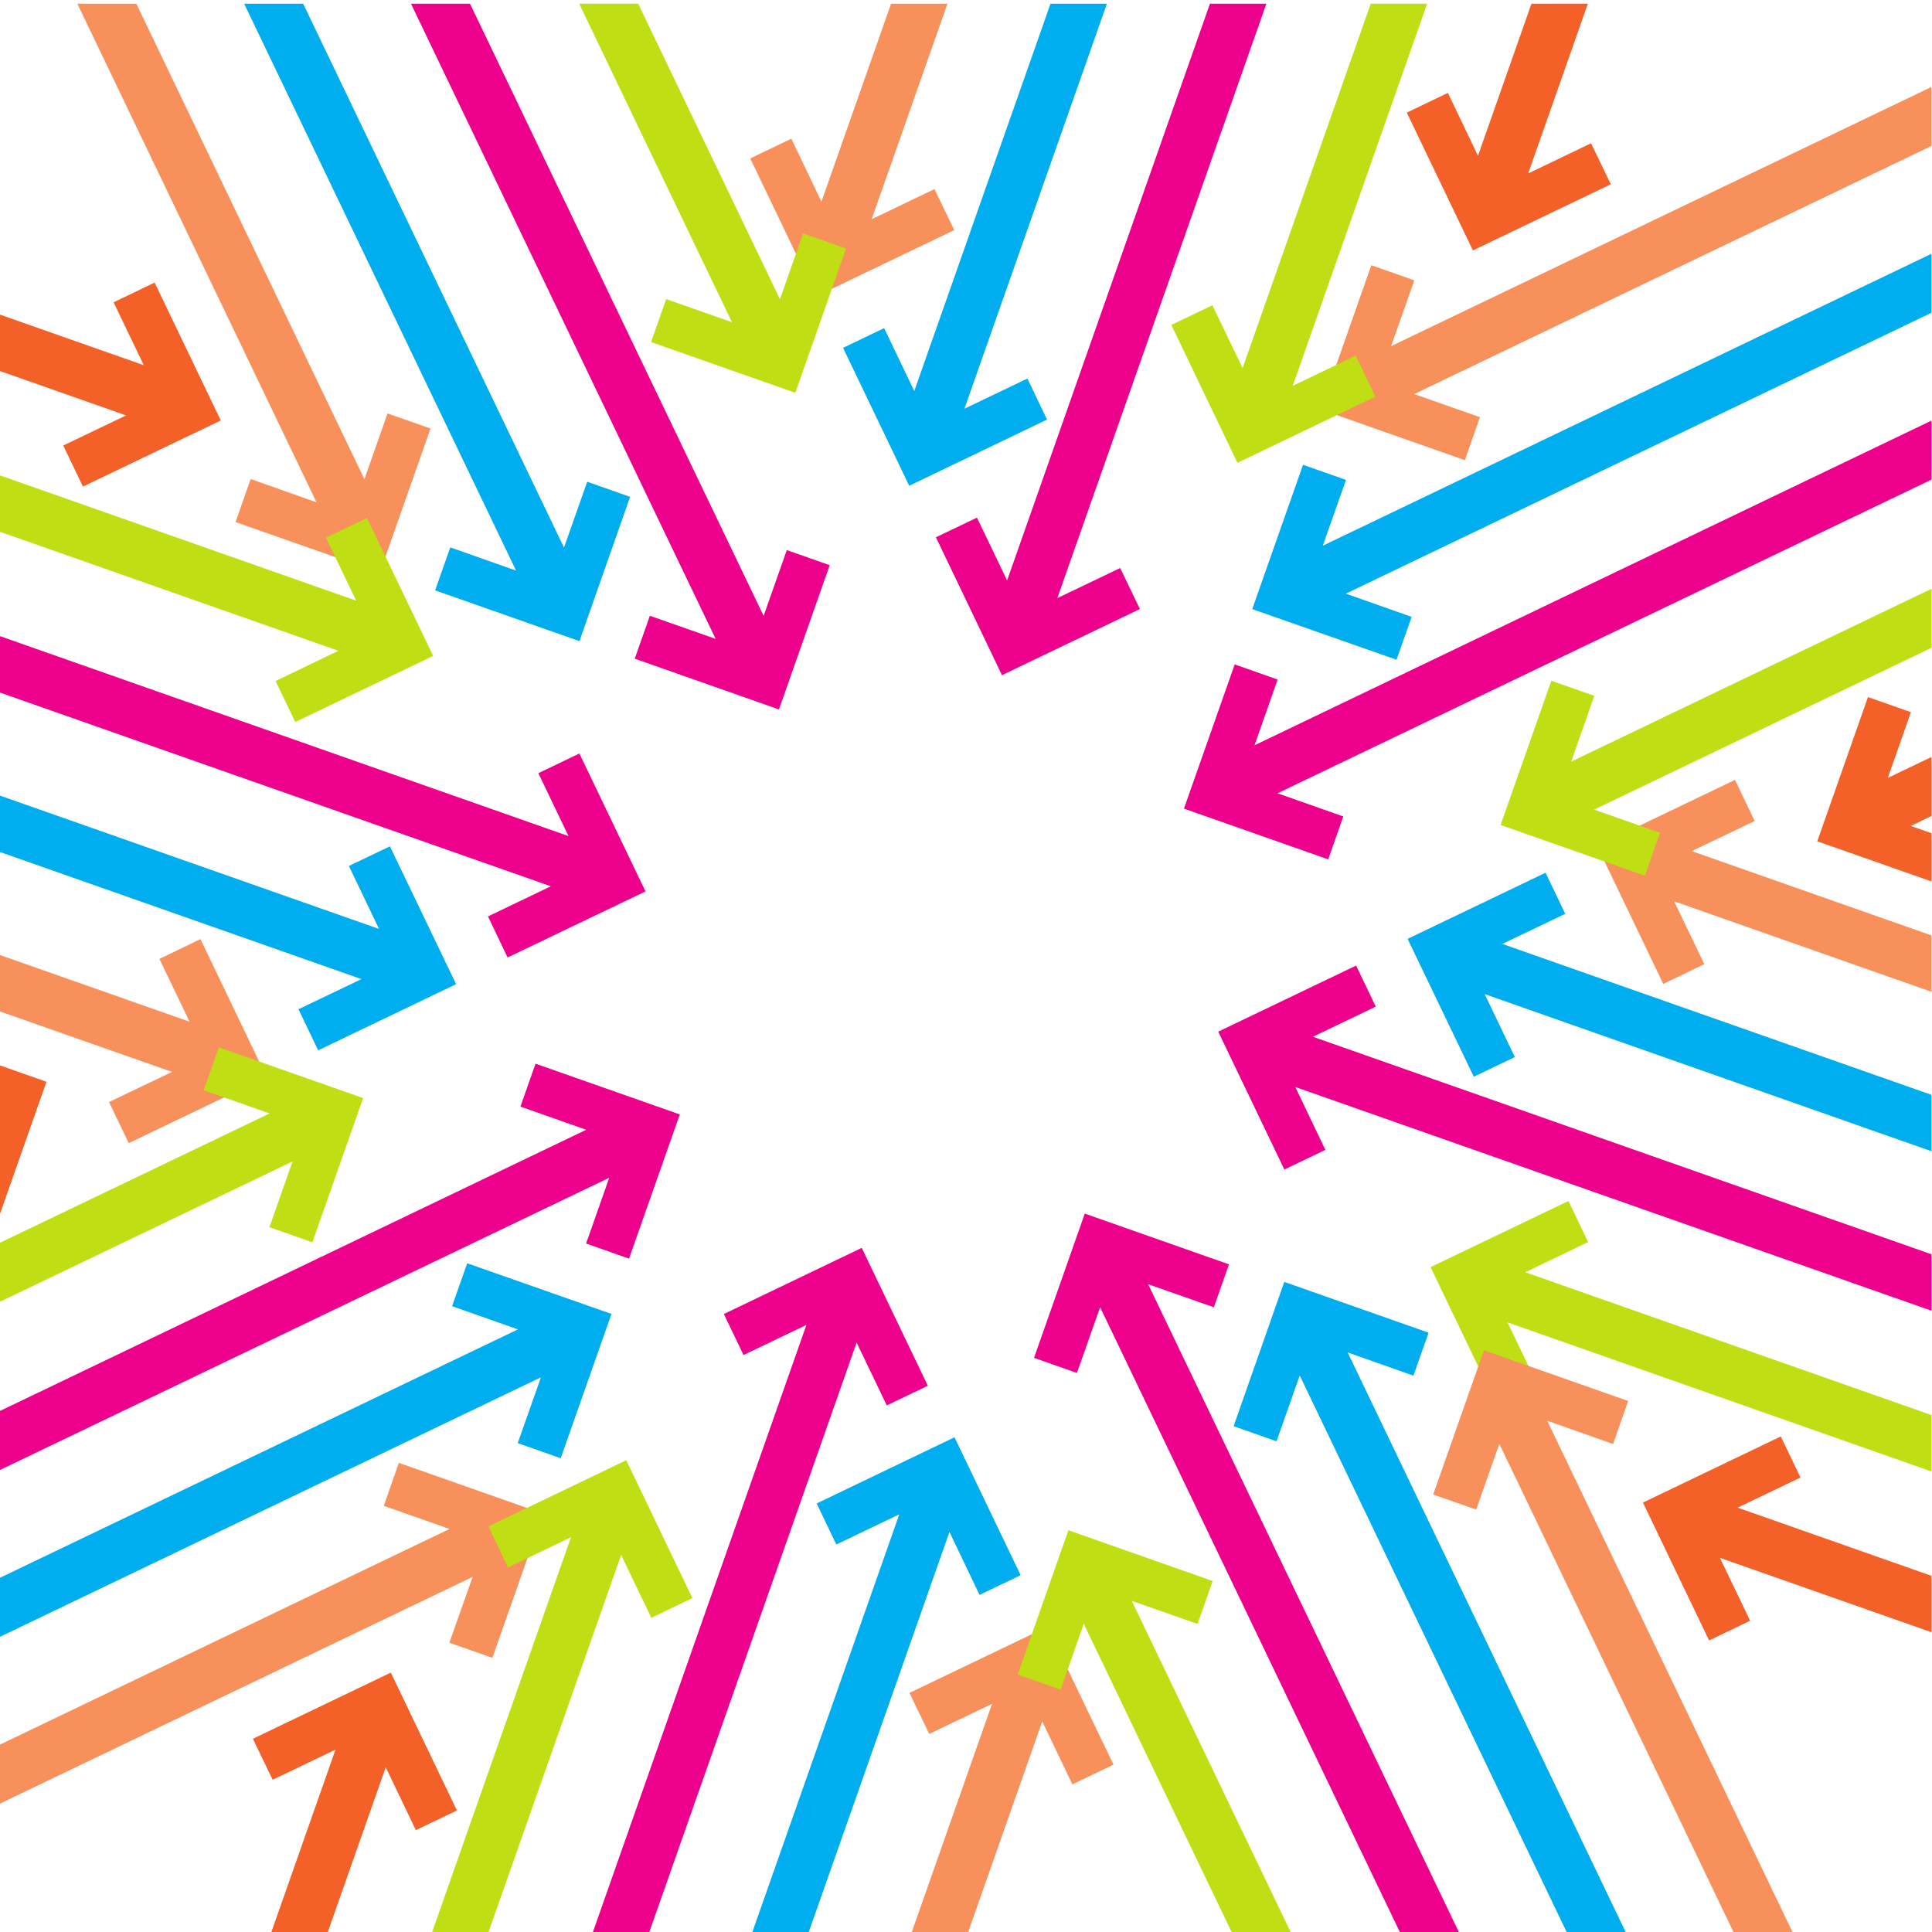
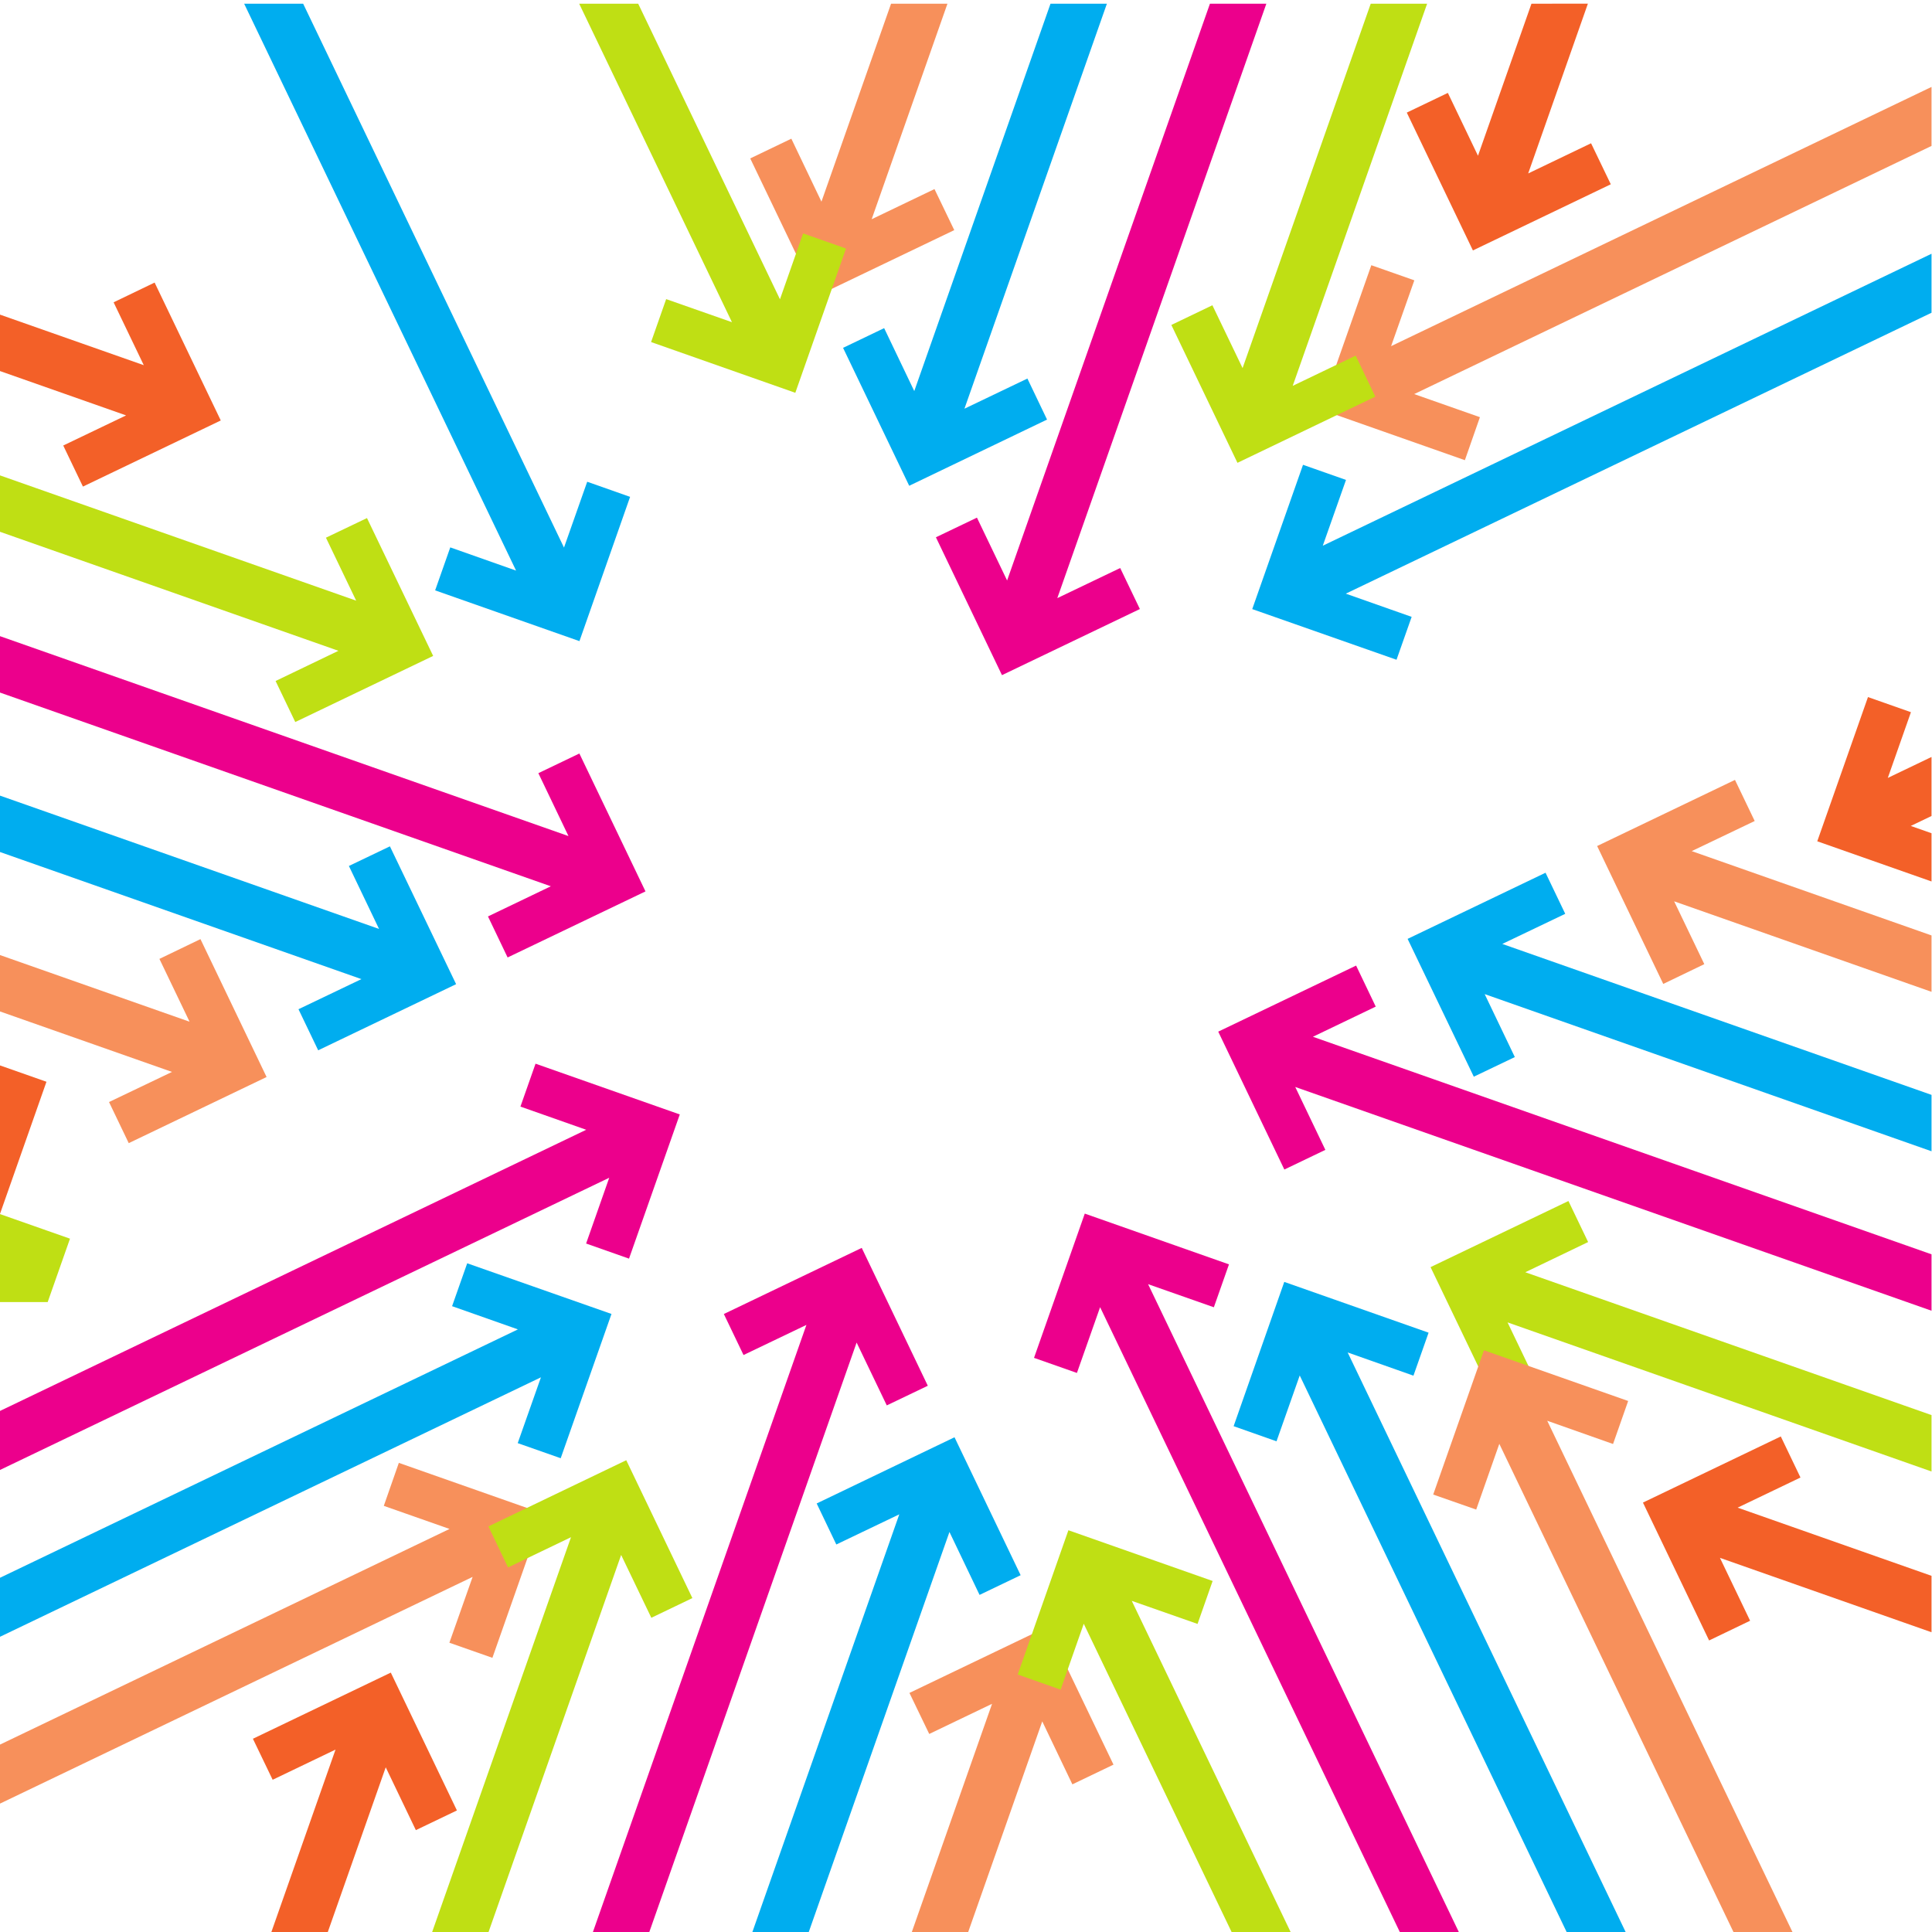
<svg xmlns="http://www.w3.org/2000/svg" xmlns:ns1="http://sodipodi.sourceforge.net/DTD/sodipodi-0.dtd" xmlns:ns2="http://www.inkscape.org/namespaces/inkscape" version="1.1" id="svg5954" xml:space="preserve" width="800" height="800" viewBox="0 0 800 800" ns1:docname="circles-towards-center.svg" ns2:version="0.92.4 (5da689c313, 2019-01-14)">
  <defs id="defs5958">
    <clipPath clipPathUnits="userSpaceOnUse" id="clipPath5970">
      <path d="M 0,600 H 600 V 0 H 0 Z" id="path5968" ns2:connector-curvature="0" />
    </clipPath>
    <clipPath clipPathUnits="userSpaceOnUse" id="clipPath5978">
      <path d="M 496.128,357.884 H 600.236 V 291.968 H 496.128 Z" id="path5976" ns2:connector-curvature="0" />
    </clipPath>
    <clipPath clipPathUnits="userSpaceOnUse" id="clipPath5992">
      <path d="M 437.255,329.047 H 600.236 V 242.441 H 437.255 Z" id="path5990" ns2:connector-curvature="0" />
    </clipPath>
    <clipPath clipPathUnits="userSpaceOnUse" id="clipPath6006">
      <path d="m 510.358,153.937 h 89.878 V 90.564 h -89.878 z" id="path6004" ns2:connector-curvature="0" />
    </clipPath>
    <clipPath clipPathUnits="userSpaceOnUse" id="clipPath6020">
      <path d="M 444.382,227.072 H 600.236 V 142.968 H 444.382 Z" id="path6018" ns2:connector-curvature="0" />
    </clipPath>
    <clipPath clipPathUnits="userSpaceOnUse" id="clipPath6034">
      <path d="M 378.429,300.207 H 600.236 V 192.906 H 378.429 Z" id="path6032" ns2:connector-curvature="0" />
    </clipPath>
    <clipPath clipPathUnits="userSpaceOnUse" id="clipPath6048">
      <path d="M 410.233,573.262 H 600.236 V 457.2 H 410.233 Z" id="path6046" ns2:connector-curvature="0" />
    </clipPath>
    <clipPath clipPathUnits="userSpaceOnUse" id="clipPath6062">
      <path d="M 388.991,521.439 H 600.236 V 395.207 H 388.991 Z" id="path6060" ns2:connector-curvature="0" />
    </clipPath>
    <clipPath clipPathUnits="userSpaceOnUse" id="clipPath6076">
      <path d="m 564.507,383.616 h 35.729 v -57.364 h -35.729 z" id="path6074" ns2:connector-curvature="0" />
    </clipPath>
    <clipPath clipPathUnits="userSpaceOnUse" id="clipPath6090">
-       <path d="m 466.136,417.367 h 134.1 v -89.23 h -134.1 z" id="path6088" ns2:connector-curvature="0" />
-     </clipPath>
+       </clipPath>
    <clipPath clipPathUnits="userSpaceOnUse" id="clipPath6104">
-       <path d="M 367.772,469.618 H 600.236 V 333.201 H 367.772 Z" id="path6102" ns2:connector-curvature="0" />
-     </clipPath>
+       </clipPath>
    <clipPath clipPathUnits="userSpaceOnUse" id="clipPath6118">
      <path d="m 233.05,599.005 h 63.379 v -90.88 H 233.05 Z" id="path6116" ns2:connector-curvature="0" />
    </clipPath>
    <clipPath clipPathUnits="userSpaceOnUse" id="clipPath6132">
      <path d="m 261.888,599.005 h 81.954 V 449.251 h -81.954 z" id="path6130" ns2:connector-curvature="0" />
    </clipPath>
    <clipPath clipPathUnits="userSpaceOnUse" id="clipPath6146">
      <path d="m 436.999,599.005 h 63.373 v -76.65 h -63.373 z" id="path6144" ns2:connector-curvature="0" />
    </clipPath>
    <clipPath clipPathUnits="userSpaceOnUse" id="clipPath6160">
      <path d="m 363.864,599.005 h 79.452 V 456.379 h -79.452 z" id="path6158" ns2:connector-curvature="0" />
    </clipPath>
    <clipPath clipPathUnits="userSpaceOnUse" id="clipPath6174">
      <path d="M 290.729,599.005 H 393.375 V 390.425 H 290.729 Z" id="path6172" ns2:connector-curvature="0" />
    </clipPath>
    <clipPath clipPathUnits="userSpaceOnUse" id="clipPath6188">
-       <path d="M 24.02,599.005 H 133.736 V 422.227 H 24.02 Z" id="path6186" ns2:connector-curvature="0" />
-     </clipPath>
+       </clipPath>
    <clipPath clipPathUnits="userSpaceOnUse" id="clipPath6202">
      <path d="M 75.841,599.005 H 195.729 V 400.99 H 75.841 Z" id="path6200" ns2:connector-curvature="0" />
    </clipPath>
    <clipPath clipPathUnits="userSpaceOnUse" id="clipPath6216">
      <path d="M 179.913,599.005 H 262.8 V 478.132 h -82.887 z" id="path6214" ns2:connector-curvature="0" />
    </clipPath>
    <clipPath clipPathUnits="userSpaceOnUse" id="clipPath6230">
-       <path d="M 127.66,599.005 H 257.735 V 379.771 H 127.66 Z" id="path6228" ns2:connector-curvature="0" />
-     </clipPath>
+       </clipPath>
    <clipPath clipPathUnits="userSpaceOnUse" id="clipPath6244">
      <path d="M -0.189,308.427 H 82.811 V 245.049 H -0.189 Z" id="path6242" ns2:connector-curvature="0" />
    </clipPath>
    <clipPath clipPathUnits="userSpaceOnUse" id="clipPath6258">
      <path d="M -0.189,353.067 H 141.685 V 273.886 H -0.189 Z" id="path6256" ns2:connector-curvature="0" />
    </clipPath>
    <clipPath clipPathUnits="userSpaceOnUse" id="clipPath6272">
      <path d="M -0.189,512.373 H 68.581 V 448.999 H -0.189 Z" id="path6270" ns2:connector-curvature="0" />
    </clipPath>
    <clipPath clipPathUnits="userSpaceOnUse" id="clipPath6286">
      <path d="M -0.189,452.541 H 134.557 V 375.86 H -0.189 Z" id="path6284" ns2:connector-curvature="0" />
    </clipPath>
    <clipPath clipPathUnits="userSpaceOnUse" id="clipPath6300">
      <path d="M -0.189,402.602 H 200.512 V 302.726 H -0.189 Z" id="path6298" ns2:connector-curvature="0" />
    </clipPath>
    <clipPath clipPathUnits="userSpaceOnUse" id="clipPath6314">
      <path d="M -0.189,145.732 H 168.711 V 39.794 H -0.189 Z" id="path6312" ns2:connector-curvature="0" />
    </clipPath>
    <clipPath clipPathUnits="userSpaceOnUse" id="clipPath6328">
      <path d="M -0.189,207.726 H 189.948 V 91.615 H -0.189 Z" id="path6326" ns2:connector-curvature="0" />
    </clipPath>
    <clipPath clipPathUnits="userSpaceOnUse" id="clipPath6342">
      <path d="M -0.189,269.259 H 14.433 V 222.536 H -0.189 Z" id="path6340" ns2:connector-curvature="0" />
    </clipPath>
    <clipPath clipPathUnits="userSpaceOnUse" id="clipPath6356">
      <path d="M -0.189,274.796 H 112.804 V 195.688 H -0.189 Z" id="path6354" ns2:connector-curvature="0" />
    </clipPath>
    <clipPath clipPathUnits="userSpaceOnUse" id="clipPath6370">
      <path d="M -0.189,269.731 H 211.167 V 143.437 H -0.189 Z" id="path6368" ns2:connector-curvature="0" />
    </clipPath>
    <clipPath clipPathUnits="userSpaceOnUse" id="clipPath6384">
      <path d="M 282.507,94.808 H 345.89 V -1.421 h -63.383 z" id="path6382" ns2:connector-curvature="0" />
    </clipPath>
    <clipPath clipPathUnits="userSpaceOnUse" id="clipPath6398">
      <path d="m 233.217,153.682 h 83.831 V -1.421 h -83.831 z" id="path6396" ns2:connector-curvature="0" />
    </clipPath>
    <clipPath clipPathUnits="userSpaceOnUse" id="clipPath6412">
      <path d="m 78.563,80.577 h 63.374 V -1.421 H 78.563 Z" id="path6410" ns2:connector-curvature="0" />
    </clipPath>
    <clipPath clipPathUnits="userSpaceOnUse" id="clipPath6426">
      <path d="m 133.741,146.554 h 81.335 V -1.421 h -81.335 z" id="path6424" ns2:connector-curvature="0" />
    </clipPath>
    <clipPath clipPathUnits="userSpaceOnUse" id="clipPath6440">
      <path d="M 183.684,212.508 H 288.21 V -1.421 H 183.684 Z" id="path6438" ns2:connector-curvature="0" />
    </clipPath>
    <clipPath clipPathUnits="userSpaceOnUse" id="clipPath6454">
      <path d="M 445.204,180.703 H 557.485 V -1.421 H 445.204 Z" id="path6452" ns2:connector-curvature="0" />
    </clipPath>
    <clipPath clipPathUnits="userSpaceOnUse" id="clipPath6468">
      <path d="M 383.21,201.944 H 505.664 V -1.421 H 383.21 Z" id="path6466" ns2:connector-curvature="0" />
    </clipPath>
    <clipPath clipPathUnits="userSpaceOnUse" id="clipPath6482">
      <path d="m 316.14,124.801 h 85.452 V -1.421 H 316.14 Z" id="path6480" ns2:connector-curvature="0" />
    </clipPath>
    <clipPath clipPathUnits="userSpaceOnUse" id="clipPath6496">
      <path d="M 321.204,223.161 H 453.845 V -1.421 H 321.204 Z" id="path6494" ns2:connector-curvature="0" />
    </clipPath>
  </defs>
  <ns1:namedview pagecolor="#ffffff" bordercolor="#666666" borderopacity="1" objecttolerance="10" gridtolerance="10" guidetolerance="10" ns2:pageopacity="0" ns2:pageshadow="2" ns2:window-width="1920" ns2:window-height="1018" id="namedview5956" showgrid="false" ns2:zoom="0.67146113" ns2:cx="632.20339" ns2:cy="316.94915" ns2:window-x="-8" ns2:window-y="-8" ns2:window-maximized="1" ns2:current-layer="g5962" />
  <g id="g5962" ns2:groupmode="layer" ns2:label="line-arrows-105-publicdomainvectors.org" transform="matrix(1.333,0,0,-1.333,0,800)">
    <g id="g5964">
      <g id="g5966" clip-path="url(#clipPath5970)">
        <g id="g5972">
          <g id="g5974" />
          <g id="g5984">
            <g clip-path="url(#clipPath5978)" id="g5982">
              <path d="m 600.236,309.485 c -46.091,16.208 -74.727,26.277 -74.727,26.277 l 19.564,9.354 -6.125,12.768 -42.82,-20.541 20.541,-42.837 12.75,6.143 -9.365,19.515 c 0,0 30.905,-10.868 80.182,-28.196 z" style="fill:#f7905b;fill-opacity:1;fill-rule:nonzero;stroke:none" id="path5980" ns2:connector-curvature="0" />
            </g>
          </g>
        </g>
        <g id="g5986">
          <g id="g5988" />
          <g id="g5998">
            <g clip-path="url(#clipPath5992)" id="g5996">
              <path d="m 600.236,259.958 c -81.701,28.733 -133.567,46.973 -133.567,46.973 l 19.551,9.354 -6.119,12.762 -42.846,-20.544 20.562,-42.815 12.745,6.098 -9.366,19.56 c 0,0 54.189,-19.061 139.04,-48.905 z" style="fill:#00adef;fill-opacity:1;fill-rule:nonzero;stroke:none" id="path5994" ns2:connector-curvature="0" />
            </g>
          </g>
        </g>
        <g id="g6000">
          <g id="g6002" />
          <g id="g6012">
            <g clip-path="url(#clipPath6006)" id="g6010">
              <path d="m 600.236,110.554 c -37.709,13.262 -60.462,21.265 -60.462,21.265 l 19.52,9.357 -6.115,12.762 -42.821,-20.542 20.551,-42.833 12.738,6.129 -9.373,19.534 c 0,0 24.977,-8.784 65.962,-23.196 z" style="fill:#f36028;fill-opacity:1;fill-rule:nonzero;stroke:none" id="path6008" ns2:connector-curvature="0" />
            </g>
          </g>
        </g>
        <g id="g6014">
          <g id="g6016" />
          <g id="g6026">
            <g clip-path="url(#clipPath6020)" id="g6024">
              <path d="m 600.236,160.487 c -76.871,27.034 -126.424,44.458 -126.424,44.458 l 19.519,9.38 -6.115,12.747 -42.834,-20.537 20.558,-42.824 12.745,6.099 -9.387,19.559 c 0,0 51.932,-18.265 131.938,-46.401 z" style="fill:#bfdf14;fill-opacity:1;fill-rule:nonzero;stroke:none" id="path6022" ns2:connector-curvature="0" />
            </g>
          </g>
        </g>
        <g id="g6028">
          <g id="g6030" />
          <g id="g6040">
            <g clip-path="url(#clipPath6034)" id="g6038">
              <path d="m 600.236,210.43 c -115.17,40.503 -192.401,67.663 -192.401,67.663 l 19.519,9.369 -6.097,12.745 -42.828,-20.522 20.537,-42.835 12.738,6.109 -9.355,19.538 c 0,0 79.688,-28.023 197.887,-69.591 z" style="fill:#ec008c;fill-opacity:1;fill-rule:nonzero;stroke:none" id="path6036" ns2:connector-curvature="0" />
            </g>
          </g>
        </g>
        <g id="g6042">
          <g id="g6044" />
          <g id="g6054">
            <g clip-path="url(#clipPath6048)" id="g6052">
              <path d="M 600.236,573.262 C 503.004,526.625 432.124,492.623 432.124,492.623 l 7.221,20.447 -13.362,4.694 -15.75,-44.798 44.813,-15.766 4.67,13.359 -20.42,7.175 c 0,0 67.411,32.336 160.939,77.199 z" style="fill:#f7905b;fill-opacity:1;fill-rule:nonzero;stroke:none" id="path6050" ns2:connector-curvature="0" />
            </g>
          </g>
        </g>
        <g id="g6056">
          <g id="g6058" />
          <g id="g6068">
            <g clip-path="url(#clipPath6062)" id="g6066">
              <path d="M 600.236,521.439 C 487.493,467.366 410.905,430.63 410.905,430.63 l 7.211,20.439 -13.351,4.696 -15.774,-44.823 44.819,-15.735 4.701,13.322 -20.455,7.21 c 0,0 73.363,35.183 182.18,87.373 z" style="fill:#00adef;fill-opacity:1;fill-rule:nonzero;stroke:none" id="path6064" ns2:connector-curvature="0" />
            </g>
          </g>
        </g>
        <g id="g6070">
          <g id="g6072" />
          <g id="g6082">
            <g clip-path="url(#clipPath6076)" id="g6080">
              <path d="m 600.236,365.125 c -8.947,-4.291 -13.815,-6.626 -13.815,-6.626 l 7.183,20.419 -13.343,4.698 -15.754,-44.801 c 0,0 22.631,-7.957 35.729,-12.563 v 14.983 c -3.691,1.297 -6.678,2.347 -6.678,2.347 0,0 2.312,1.109 6.678,3.204 z" style="fill:#f36028;fill-opacity:1;fill-rule:nonzero;stroke:none" id="path6078" ns2:connector-curvature="0" />
            </g>
          </g>
        </g>
        <g id="g6084">
          <g id="g6086" />
          <g id="g6096">
            <g clip-path="url(#clipPath6090)" id="g6094">
              <path d="M 600.236,417.367 C 531.727,384.506 488.067,363.563 488.067,363.563 l 7.176,20.435 -13.344,4.687 -15.763,-44.805 44.818,-15.743 4.699,13.324 -20.466,7.19 c 0,0 40.65,19.497 105.049,50.386 z" style="fill:#bfdf14;fill-opacity:1;fill-rule:nonzero;stroke:none" id="path6092" ns2:connector-curvature="0" />
            </g>
          </g>
        </g>
        <g id="g6098">
          <g id="g6100" />
          <g id="g6110">
            <g clip-path="url(#clipPath6104)" id="g6108">
              <path d="M 600.236,469.618 C 475.589,409.833 389.696,368.635 389.696,368.635 l 7.176,20.428 -13.326,4.698 -15.774,-44.794 44.815,-15.766 4.687,13.326 -20.433,7.201 c 0,0 82.62,39.63 203.395,97.561 z" style="fill:#ec008c;fill-opacity:1;fill-rule:nonzero;stroke:none" id="path6106" ns2:connector-curvature="0" />
            </g>
          </g>
        </g>
        <g id="g6112">
          <g id="g6114" />
          <g id="g6124">
            <g clip-path="url(#clipPath6118)" id="g6122">
              <path d="m 276.798,599.005 c -13.461,-38.278 -21.626,-61.499 -21.626,-61.499 l -9.352,19.563 -12.77,-6.129 20.541,-42.815 42.838,20.541 -6.142,12.749 -19.516,-9.365 c 0,0 8.945,25.438 23.544,66.955 z" style="fill:#f7905b;fill-opacity:1;fill-rule:nonzero;stroke:none" id="path6120" ns2:connector-curvature="0" />
            </g>
          </g>
        </g>
        <g id="g6126">
          <g id="g6128" />
          <g id="g6138">
            <g clip-path="url(#clipPath6132)" id="g6136">
              <path d="M 326.326,599.005 C 300.29,524.975 284.005,478.666 284.005,478.666 l -9.356,19.552 -12.761,-6.121 20.545,-42.846 42.816,20.563 -6.099,12.745 -19.559,-9.366 c 0,0 17.094,48.598 44.251,125.812 z" style="fill:#00adef;fill-opacity:1;fill-rule:nonzero;stroke:none" id="path6134" ns2:connector-curvature="0" />
            </g>
          </g>
        </g>
        <g id="g6140">
          <g id="g6142" />
          <g id="g6152">
            <g clip-path="url(#clipPath6146)" id="g6150">
              <path d="m 475.729,599.005 c -10.458,-29.737 -16.613,-47.234 -16.613,-47.234 l -9.355,19.52 -12.762,-6.116 20.541,-42.82 42.832,20.55 -6.129,12.74 -19.533,-9.374 c 0,0 6.916,19.667 18.544,52.734 z" style="fill:#f36028;fill-opacity:1;fill-rule:nonzero;stroke:none" id="path6148" ns2:connector-curvature="0" />
            </g>
          </g>
        </g>
        <g id="g6154">
          <g id="g6156" />
          <g id="g6166">
            <g clip-path="url(#clipPath6160)" id="g6164">
              <path d="M 425.798,599.005 C 401.435,529.724 385.991,485.808 385.991,485.808 l -9.379,19.52 -12.748,-6.12 20.537,-42.829 42.819,20.559 -6.098,12.744 -19.555,-9.387 c 0,0 16.268,46.255 41.749,118.71 z" style="fill:#bfdf14;fill-opacity:1;fill-rule:nonzero;stroke:none" id="path6162" ns2:connector-curvature="0" />
            </g>
          </g>
        </g>
        <g id="g6168">
          <g id="g6170" />
          <g id="g6180">
            <g clip-path="url(#clipPath6174)" id="g6178">
              <path d="M 375.854,599.005 C 337.937,491.188 312.843,419.831 312.843,419.831 l -9.369,19.521 -12.745,-6.103 20.52,-42.824 42.838,20.537 -6.113,12.739 -19.537,-9.355 c 0,0 25.946,73.781 64.938,184.659 z" style="fill:#ec008c;fill-opacity:1;fill-rule:nonzero;stroke:none" id="path6176" ns2:connector-curvature="0" />
            </g>
          </g>
        </g>
        <g id="g6182">
          <g id="g6184" />
          <g id="g6194">
            <g clip-path="url(#clipPath6188)" id="g6192">
              <path d="M 24.02,599.005 C 67.364,508.639 98.313,444.121 98.313,444.121 l -20.445,7.22 -4.696,-13.364 44.801,-15.75 15.763,44.816 -13.357,4.669 -7.18,-20.419 c 0,0 -29.318,61.122 -70.852,147.712 z" style="fill:#f7905b;fill-opacity:1;fill-rule:nonzero;stroke:none" id="path6190" ns2:connector-curvature="0" />
            </g>
          </g>
        </g>
        <g id="g6196">
          <g id="g6198" />
          <g id="g6208">
            <g clip-path="url(#clipPath6202)" id="g6206">
              <path d="m 75.841,599.005 c 50.584,-105.464 84.466,-176.103 84.466,-176.103 l -20.437,7.211 -4.701,-13.352 44.827,-15.771 15.733,44.817 -13.322,4.697 -7.211,-20.452 c 0,0 -32.352,67.46 -81.029,168.953 z" style="fill:#00adef;fill-opacity:1;fill-rule:nonzero;stroke:none" id="path6204" ns2:connector-curvature="0" />
            </g>
          </g>
        </g>
        <g id="g6210">
          <g id="g6212" />
          <g id="g6222">
            <g clip-path="url(#clipPath6216)" id="g6220">
              <path d="m 179.913,599.005 c 29.189,-60.851 47.46,-98.94 47.46,-98.94 l -20.437,7.172 -4.687,-13.341 44.805,-15.764 15.746,44.818 -13.326,4.697 -7.189,-20.464 c 0,0 -16.851,35.134 -44.04,91.822 z" style="fill:#bfdf14;fill-opacity:1;fill-rule:nonzero;stroke:none" id="path6218" ns2:connector-curvature="0" />
            </g>
          </g>
        </g>
        <g id="g6224">
          <g id="g6226" />
          <g id="g6236">
            <g clip-path="url(#clipPath6230)" id="g6234">
              <path d="M 127.66,599.005 C 183.996,481.548 222.299,401.69 222.299,401.69 l -20.428,7.178 -4.695,-13.326 44.792,-15.771 15.767,44.81 -13.326,4.69 -7.202,-20.431 c 0,0 -36.756,76.627 -91.215,190.165 z" style="fill:#ec008c;fill-opacity:1;fill-rule:nonzero;stroke:none" id="path6232" ns2:connector-curvature="0" />
            </g>
          </g>
        </g>
        <g id="g6238">
          <g id="g6240" />
          <g id="g6250">
            <g clip-path="url(#clipPath6244)" id="g6248">
              <path d="M -0.189,286.025 C 33.373,274.224 53.43,267.171 53.43,267.171 l -19.564,-9.355 6.125,-12.767 42.82,20.541 -20.541,42.837 -12.749,-6.144 9.365,-19.514 c 0,0 -22.242,7.821 -59.075,20.773 z" style="fill:#f7905b;fill-opacity:1;fill-rule:nonzero;stroke:none" id="path6246" ns2:connector-curvature="0" />
            </g>
          </g>
        </g>
        <g id="g6252">
          <g id="g6254" />
          <g id="g6264">
            <g clip-path="url(#clipPath6258)" id="g6262">
              <path d="M -0.189,335.551 C 69.233,311.136 112.27,296.002 112.27,296.002 l -19.551,-9.355 6.12,-12.761 42.846,20.544 -20.563,42.815 -12.744,-6.099 9.365,-19.559 c 0,0 -45.306,15.936 -117.932,41.48 z" style="fill:#00adef;fill-opacity:1;fill-rule:nonzero;stroke:none" id="path6260" ns2:connector-curvature="0" />
            </g>
          </g>
        </g>
        <g id="g6266">
          <g id="g6268" />
          <g id="g6278">
            <g clip-path="url(#clipPath6272)" id="g6276">
              <path d="m -0.189,484.954 c 24.923,-8.766 39.355,-13.842 39.355,-13.842 l -19.52,-9.355 6.115,-12.758 42.82,20.537 -20.55,42.837 -12.74,-6.133 9.374,-19.531 c 0,0 -16.566,5.825 -44.854,15.773 z" style="fill:#f36028;fill-opacity:1;fill-rule:nonzero;stroke:none" id="path6274" ns2:connector-curvature="0" />
            </g>
          </g>
        </g>
        <g id="g6280">
          <g id="g6282" />
          <g id="g6292">
            <g clip-path="url(#clipPath6286)" id="g6290">
              <path d="m -0.189,435.023 c 64.714,-22.758 105.318,-37.036 105.318,-37.036 l -19.521,-9.381 6.116,-12.746 42.833,20.537 -20.558,42.823 -12.749,-6.099 9.391,-19.558 c 0,0 -42.919,15.095 -110.83,38.978 z" style="fill:#bfdf14;fill-opacity:1;fill-rule:nonzero;stroke:none" id="path6288" ns2:connector-curvature="0" />
            </g>
          </g>
        </g>
        <g id="g6294">
          <g id="g6296" />
          <g id="g6306">
            <g clip-path="url(#clipPath6300)" id="g6304">
              <path d="m -0.189,385.081 c 103.4,-36.365 171.294,-60.241 171.294,-60.241 l -19.521,-9.369 6.099,-12.745 42.829,20.522 -20.537,42.835 -12.741,-6.109 9.357,-19.538 c 0,0 -70.3,24.721 -176.78,62.166 z" style="fill:#ec008c;fill-opacity:1;fill-rule:nonzero;stroke:none" id="path6302" ns2:connector-curvature="0" />
            </g>
          </g>
        </g>
        <g id="g6308">
          <g id="g6310" />
          <g id="g6320">
            <g clip-path="url(#clipPath6314)" id="g6318">
              <path d="m -0.189,39.794 c 86.213,41.352 147.004,70.516 147.004,70.516 l -7.219,-20.451 13.361,-4.69 15.754,44.801 -44.817,15.762 -4.67,-13.356 20.42,-7.176 c 0,0 -57.437,-27.552 -139.833,-67.076 z" style="fill:#f7905b;fill-opacity:1;fill-rule:nonzero;stroke:none" id="path6316" ns2:connector-curvature="0" />
            </g>
          </g>
        </g>
        <g id="g6322">
          <g id="g6324" />
          <g id="g6334">
            <g clip-path="url(#clipPath6328)" id="g6332">
              <path d="m -0.189,91.615 c 101.087,48.486 168.223,80.688 168.223,80.688 l -7.211,-20.442 13.353,-4.691 15.772,44.818 -44.818,15.738 -4.696,-13.323 20.45,-7.21 c 0,0 -63.983,-30.683 -161.073,-77.249 z" style="fill:#00adef;fill-opacity:1;fill-rule:nonzero;stroke:none" id="path6330" ns2:connector-curvature="0" />
            </g>
          </g>
        </g>
        <g id="g6336">
          <g id="g6338" />
          <g id="g6348">
            <g clip-path="url(#clipPath6342)" id="g6346">
              <path d="m -0.189,222.536 c 3.611,10.271 14.622,41.581 14.622,41.581 0,0 -6.539,2.299 -14.622,5.142 z" style="fill:#f36028;fill-opacity:1;fill-rule:nonzero;stroke:none" id="path6344" ns2:connector-curvature="0" />
            </g>
          </g>
        </g>
        <g id="g6350">
          <g id="g6352" />
          <g id="g6362">
            <g clip-path="url(#clipPath6356)" id="g6360">
-               <path d="m -0.189,195.688 c 56.243,26.978 91.062,43.679 91.062,43.679 l -7.176,-20.432 13.344,-4.69 15.763,44.808 -44.818,15.743 -4.7,-13.324 20.467,-7.194 c 0,0 -31.897,-15.298 -83.942,-40.26 z" style="fill:#bfdf14;fill-opacity:1;fill-rule:nonzero;stroke:none" id="path6358" ns2:connector-curvature="0" />
+               <path d="m -0.189,195.688 l -7.176,-20.432 13.344,-4.69 15.763,44.808 -44.818,15.743 -4.7,-13.324 20.467,-7.194 c 0,0 -31.897,-15.298 -83.942,-40.26 z" style="fill:#bfdf14;fill-opacity:1;fill-rule:nonzero;stroke:none" id="path6358" ns2:connector-curvature="0" />
            </g>
          </g>
        </g>
        <g id="g6364">
          <g id="g6366" />
          <g id="g6376">
            <g clip-path="url(#clipPath6370)" id="g6374">
              <path d="m -0.189,143.438 c 113.135,54.261 189.438,90.858 189.438,90.858 l -7.181,-20.429 13.327,-4.695 15.772,44.792 -44.81,15.767 -4.691,-13.329 20.433,-7.199 c 0,0 -73.097,-35.061 -182.288,-87.434 z" style="fill:#ec008c;fill-opacity:1;fill-rule:nonzero;stroke:none" id="path6372" ns2:connector-curvature="0" />
            </g>
          </g>
        </g>
        <g id="g6378">
          <g id="g6380" />
          <g id="g6390">
            <g clip-path="url(#clipPath6384)" id="g6388">
              <path d="m 300.258,-1.421 c 14.576,41.453 23.505,66.848 23.505,66.848 l 9.357,-19.565 12.77,6.129 -20.545,42.817 -42.838,-20.542 6.146,-12.748 19.516,9.364 c 0,0 -9.717,-27.633 -25.426,-72.303 z" style="fill:#f7905b;fill-opacity:1;fill-rule:nonzero;stroke:none" id="path6386" ns2:connector-curvature="0" />
            </g>
          </g>
        </g>
        <g id="g6392">
          <g id="g6394" />
          <g id="g6404">
            <g clip-path="url(#clipPath6398)" id="g6402">
              <path d="m 250.733,-1.421 c 27.13,77.142 44.202,125.687 44.202,125.687 l 9.351,-19.551 12.762,6.12 -20.541,42.847 -42.816,-20.564 6.099,-12.744 19.559,9.365 c 0,0 -17.885,-50.848 -46.132,-131.16 z" style="fill:#00adef;fill-opacity:1;fill-rule:nonzero;stroke:none" id="path6400" ns2:connector-curvature="0" />
            </g>
          </g>
        </g>
        <g id="g6406">
          <g id="g6408" />
          <g id="g6418">
            <g clip-path="url(#clipPath6412)" id="g6416">
              <path d="m 101.329,-1.421 c 11.598,32.977 18.494,52.583 18.494,52.583 l 9.357,-19.52 12.757,6.116 -20.537,42.819 -42.837,-20.55 6.133,-12.74 19.529,9.374 c 0,0 -7.665,-21.798 -20.425,-58.082 z" style="fill:#f36028;fill-opacity:1;fill-rule:nonzero;stroke:none" id="path6414" ns2:connector-curvature="0" />
            </g>
          </g>
        </g>
        <g id="g6420">
          <g id="g6422" />
          <g id="g6432">
            <g clip-path="url(#clipPath6426)" id="g6430">
              <path d="m 151.262,-1.42 c 25.447,72.361 41.687,118.545 41.687,118.545 l 9.378,-19.521 12.749,6.121 -20.537,42.829 -42.82,-20.559 6.098,-12.744 19.556,9.387 c 0,0 -17.072,-48.539 -43.632,-124.059 z" style="fill:#bfdf14;fill-opacity:1;fill-rule:nonzero;stroke:none" id="path6428" ns2:connector-curvature="0" />
            </g>
          </g>
        </g>
        <g id="g6434">
          <g id="g6436" />
          <g id="g6446">
            <g clip-path="url(#clipPath6440)" id="g6444">
              <path d="m 201.202,-1.421 c 38.967,110.799 64.895,184.523 64.895,184.523 l 9.369,-19.521 12.744,6.103 -20.523,42.824 -42.833,-20.537 6.111,-12.741 19.538,9.357 c 0,0 -26.782,-76.16 -66.819,-190.008 z" style="fill:#ec008c;fill-opacity:1;fill-rule:nonzero;stroke:none" id="path6442" ns2:connector-curvature="0" />
            </g>
          </g>
        </g>
        <g id="g6448">
          <g id="g6450" />
          <g id="g6460">
            <g clip-path="url(#clipPath6454)" id="g6458">
              <path d="m 557.485,-1.421 c -44.683,93.158 -76.859,160.233 -76.859,160.233 l 20.445,-7.22 4.696,13.361 -44.801,15.75 -15.762,-44.813 13.356,-4.669 7.181,20.419 c 0,0 30.53,-63.65 73.418,-153.061 z" style="fill:#f7905b;fill-opacity:1;fill-rule:nonzero;stroke:none" id="path6456" ns2:connector-curvature="0" />
            </g>
          </g>
        </g>
        <g id="g6462">
          <g id="g6464" />
          <g id="g6474">
            <g clip-path="url(#clipPath6468)" id="g6472">
              <path d="m 505.664,-1.421 c -52,108.418 -87.03,181.451 -87.03,181.451 l 20.435,-7.211 4.702,13.353 -44.829,15.772 -15.732,-44.818 13.322,-4.7 7.211,20.455 c 0,0 33.492,-69.837 83.594,-174.302 z" style="fill:#00adef;fill-opacity:1;fill-rule:nonzero;stroke:none" id="path6470" ns2:connector-curvature="0" />
            </g>
          </g>
        </g>
        <g id="g6476">
          <g id="g6478" />
          <g id="g6488">
            <g clip-path="url(#clipPath6482)" id="g6486">
              <path d="m 401.592,-1.421 c -30.68,63.958 -50.025,104.286 -50.025,104.286 l 20.436,-7.167 4.687,13.339 -44.804,15.764 -15.746,-44.819 13.326,-4.7 7.189,20.468 c 0,0 17.915,-37.353 46.606,-97.171 z" style="fill:#bfdf14;fill-opacity:1;fill-rule:nonzero;stroke:none" id="path6484" ns2:connector-curvature="0" />
            </g>
          </g>
        </g>
        <g id="g6490">
          <g id="g6492" />
          <g id="g6502">
            <g clip-path="url(#clipPath6496)" id="g6500">
              <path d="M 453.845,-1.421 C 396.109,118.952 356.64,201.24 356.64,201.24 l 20.429,-7.176 4.696,13.327 -44.793,15.77 -15.768,-44.811 13.327,-4.688 7.202,20.429 c 0,0 37.913,-79.039 93.78,-195.512 z" style="fill:#ec008c;fill-opacity:1;fill-rule:nonzero;stroke:none" id="path6498" ns2:connector-curvature="0" />
            </g>
          </g>
        </g>
      </g>
    </g>
  </g>
</svg>